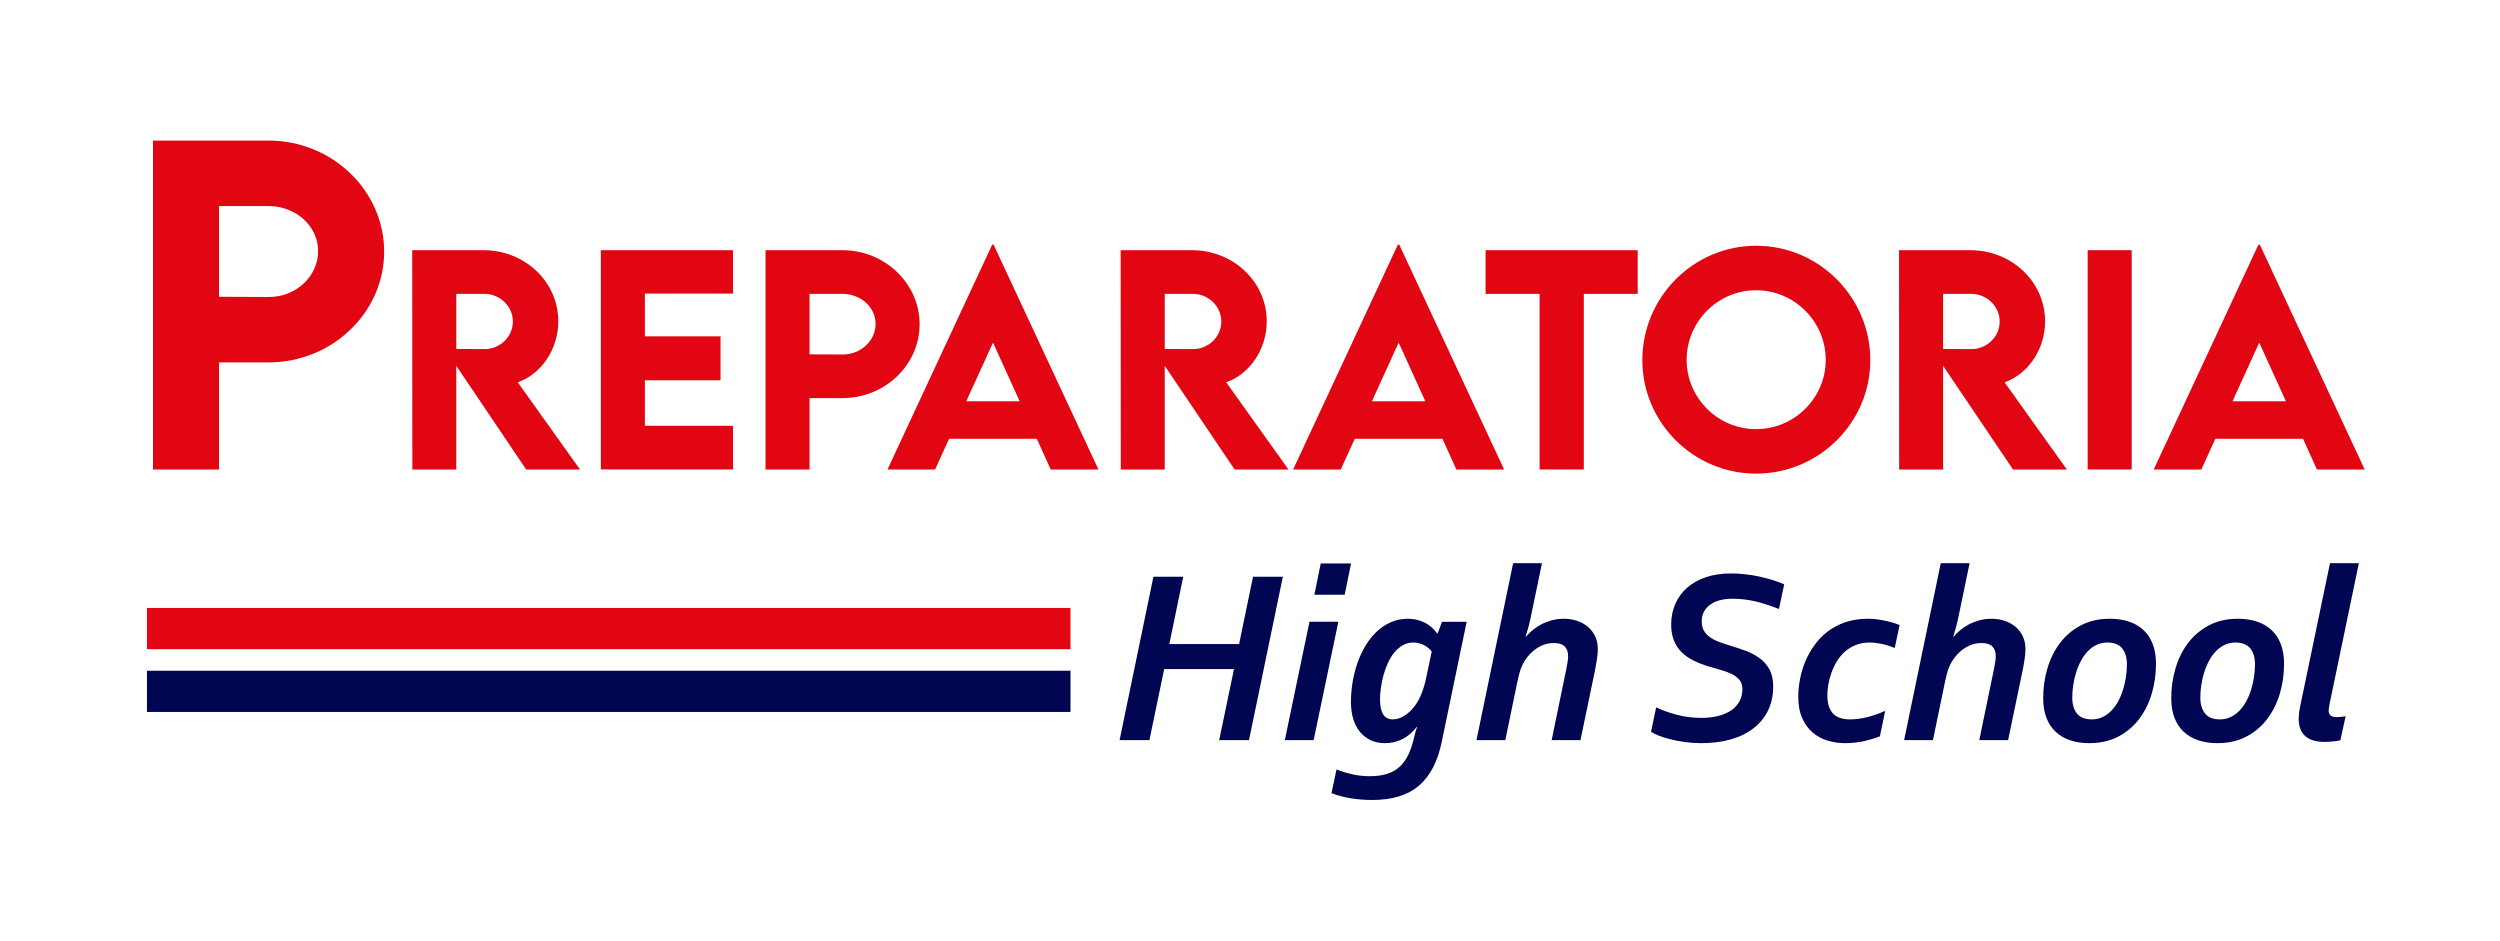
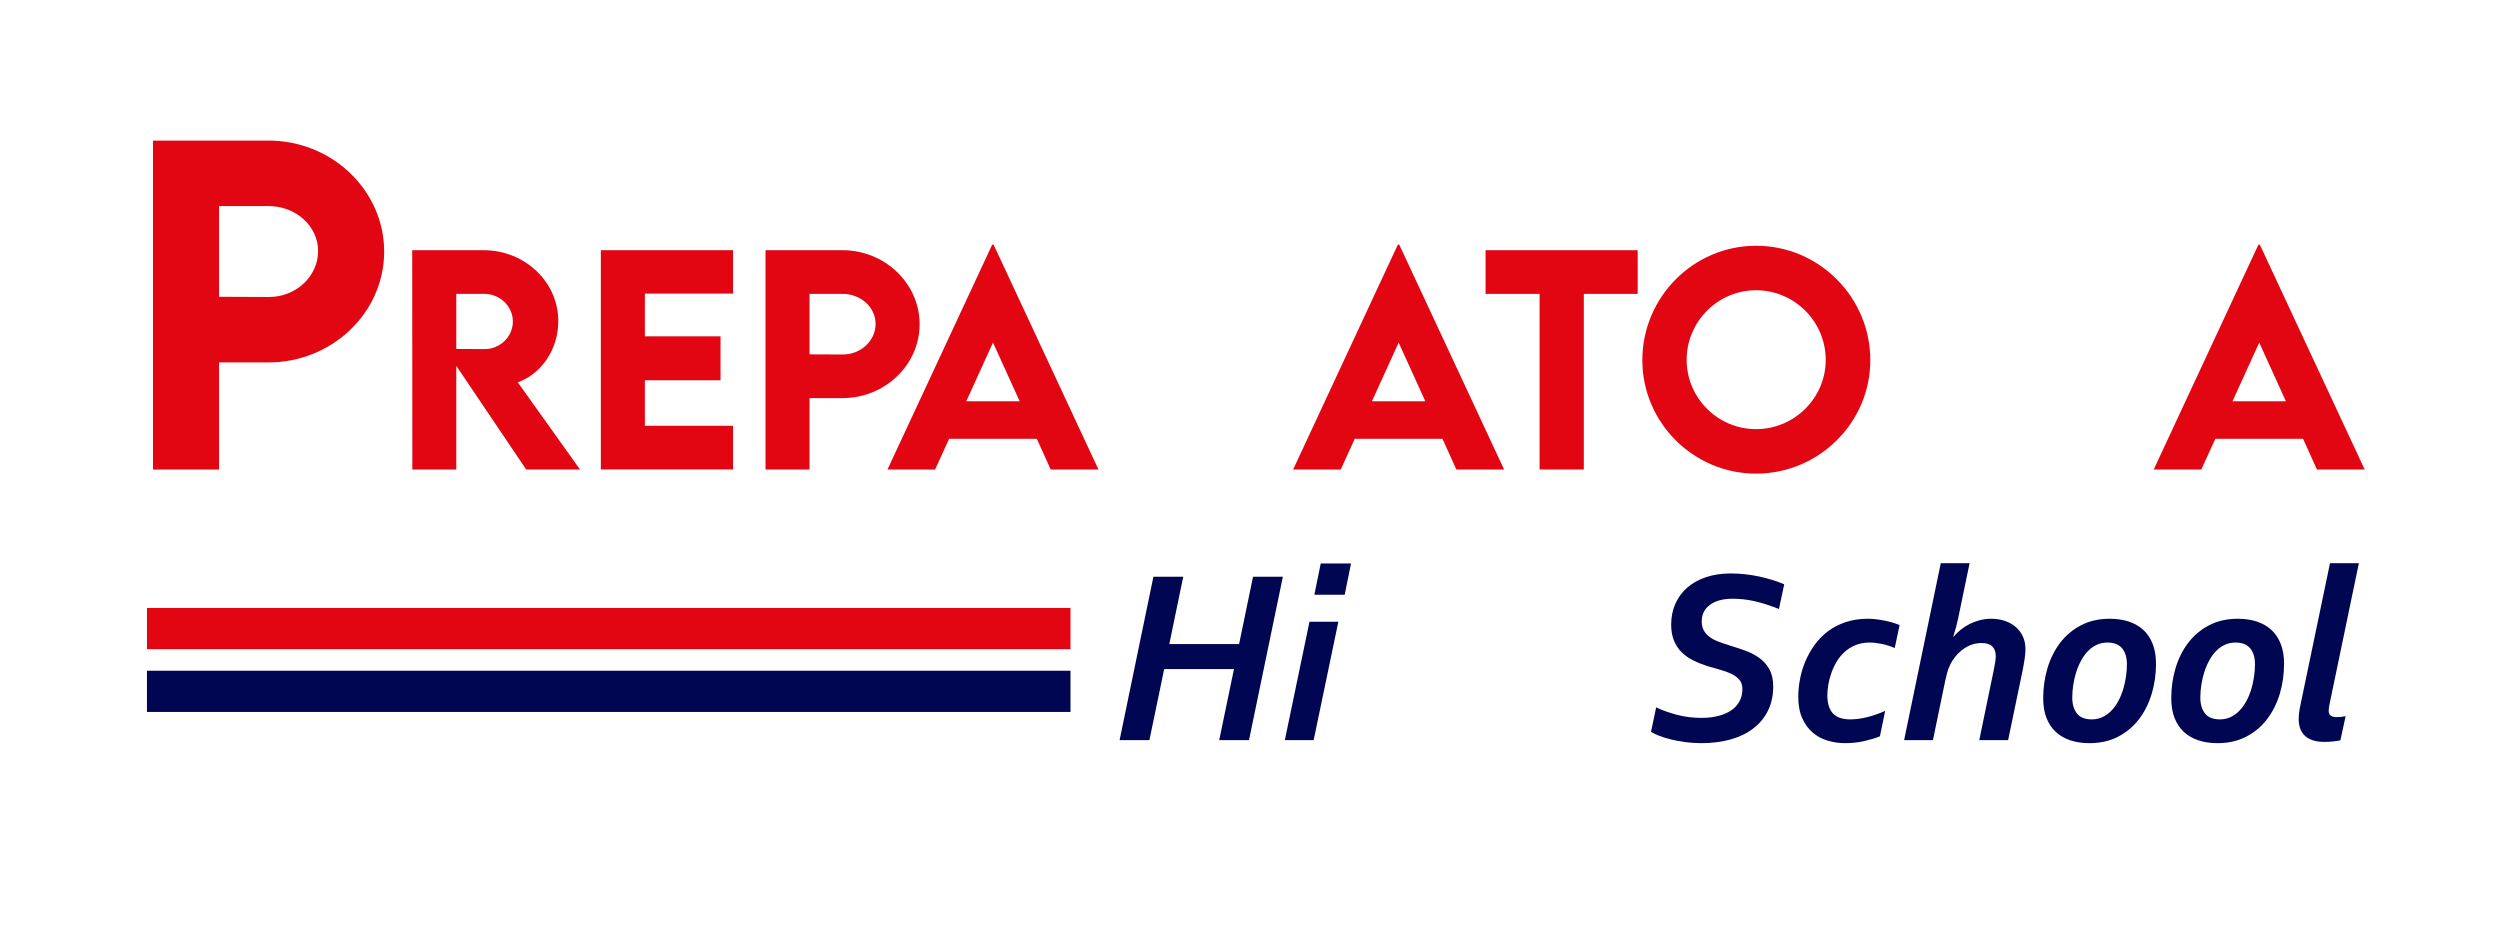
<svg xmlns="http://www.w3.org/2000/svg" xml:space="preserve" width="303px" height="114px" version="1.1" style="shape-rendering:geometricPrecision; text-rendering:geometricPrecision; image-rendering:optimizeQuality; fill-rule:evenodd; clip-rule:evenodd" viewBox="0 0 303 114.035">
  <defs>
    <style type="text/css">
   
    .str1 {stroke:#000651;stroke-width:4.997;stroke-linecap:square;stroke-miterlimit:22.926}
    .str0 {stroke:#E20613;stroke-width:4.997;stroke-linecap:square;stroke-miterlimit:22.926}
    .fil2 {fill:none}
    .fil1 {fill:#000651;fill-rule:nonzero}
    .fil0 {fill:#E20613;fill-rule:nonzero}
   
  </style>
  </defs>
  <g id="Capa_x0020_1">
-     <path class="fil0" d="M18.502 56.921l8.008 0 0 -12.983 5.997 0c7.721,0 14.022,-6.049 14.022,-13.431 0,-7.4 -6.301,-13.465 -14.022,-13.465l-14.005 0 0 39.879zm14.005 -20.915l-5.997 -0.026 0 -10.998 5.997 0c3.32,0 6.014,2.441 6.014,5.449 0,3.083 -2.694,5.6 -6.014,5.575z" />
+     <path class="fil0" d="M18.502 56.921l8.008 0 0 -12.983 5.997 0c7.721,0 14.022,-6.049 14.022,-13.431 0,-7.4 -6.301,-13.465 -14.022,-13.465l-14.005 0 0 39.879zm14.005 -20.915l-5.997 -0.026 0 -10.998 5.997 0c3.32,0 6.014,2.441 6.014,5.449 0,3.083 -2.694,5.6 -6.014,5.575" />
    <path id="_1" class="fil0" d="M70.274 56.921l-7.546 -10.57c2.85,-1.009 4.911,-3.993 4.911,-7.406 0,-4.787 -4.072,-8.611 -9.044,-8.611l-8.667 0 0.016 26.587 5.328 0 0 -12.57 8.475 12.57 6.527 0zm-15.002 -21.293l3.429 0c1.797,0 3.43,1.453 3.43,3.351 0,1.892 -1.616,3.362 -3.43,3.345l-3.429 -0.017 0 -6.679z" />
    <polygon id="_2" class="fil0" points="88.824,35.594 88.824,30.334 72.797,30.334 72.797,56.915 88.824,56.915 88.824,51.622 78.136,51.622 78.136,46.103 87.309,46.103 87.309,40.775 78.136,40.775 78.136,35.594 " />
    <path id="_3" class="fil0" d="M92.761 56.921l5.338 0 0 -8.656 3.998 0c5.148,0 9.349,-4.032 9.349,-8.954 0,-4.933 -4.201,-8.977 -9.349,-8.977l-9.336 0 0 26.587zm9.336 -13.944l-3.998 -0.017 0 -7.332 3.998 0c2.214,0 4.01,1.628 4.01,3.632 0,2.056 -1.796,3.734 -4.01,3.717z" />
    <path id="_4" class="fil0" d="M127.338 56.921l5.789 0 -12.716 -27.268 -0.163 0 -12.699 27.268 5.772 0 1.701 -3.723 10.632 0 1.684 3.723zm-10.238 -8.273l3.243 -7.112 3.233 7.112 -6.476 0z" />
-     <path id="_5" class="fil0" d="M156.165 56.921l-7.546 -10.57c2.85,-1.009 4.911,-3.993 4.911,-7.406 0,-4.787 -4.072,-8.611 -9.044,-8.611l-8.667 0 0.017 26.587 5.327 0 0 -12.57 8.475 12.57 6.527 0zm-15.002 -21.293l3.43 0c1.796,0 3.429,1.453 3.429,3.351 0,1.892 -1.616,3.362 -3.429,3.345l-3.43 -0.017 0 -6.679z" />
    <path id="_6" class="fil0" d="M176.518 56.921l5.789 0 -12.716 -27.268 -0.164 0 -12.699 27.268 5.773 0 1.701 -3.723 10.632 0 1.684 3.723zm-10.238 -8.273l3.243 -7.112 3.233 7.112 -6.476 0z" />
    <polygon id="_7" class="fil0" points="198.503,30.334 180.06,30.334 180.06,35.628 186.609,35.628 186.609,56.921 191.97,56.921 191.97,35.628 198.503,35.628 " />
    <path id="_8" class="fil0" d="M212.852 57.422c7.625,0 13.853,-6.189 13.853,-13.758 0,-7.636 -6.228,-13.87 -13.837,-13.87 -7.608,0 -13.802,6.234 -13.802,13.87 0,7.569 6.194,13.758 13.786,13.758zm0 -5.395c-4.635,0 -8.414,-3.779 -8.414,-8.397 0,-4.645 3.779,-8.441 8.414,-8.441 4.651,0 8.447,3.796 8.447,8.441 0,4.618 -3.796,8.397 -8.447,8.397z" />
-     <path id="_9" class="fil0" d="M250.532 56.921l-7.546 -10.57c2.849,-1.009 4.91,-3.993 4.91,-7.406 0,-4.787 -4.071,-8.611 -9.043,-8.611l-8.667 0 0.016 26.587 5.328 0 0 -12.57 8.475 12.57 6.527 0zm-15.002 -21.293l3.429 0c1.797,0 3.43,1.453 3.43,3.351 0,1.892 -1.616,3.362 -3.43,3.345l-3.429 -0.017 0 -6.679z" />
-     <polygon id="_10" class="fil0" points="253.055,56.921 258.394,56.921 258.394,30.329 253.055,30.329 " />
    <path id="_11" class="fil0" d="M280.852 56.921l5.789 0 -12.716 -27.268 -0.163 0 -12.699 27.268 5.772 0 1.701 -3.723 10.632 0 1.684 3.723zm-10.238 -8.273l3.243 -7.112 3.233 7.112 -6.476 0z" />
    <polygon class="fil1" points="141.718,78.081 150.179,78.081 151.868,69.919 155.485,69.919 151.378,89.734 147.767,89.734 149.557,81.116 141.096,81.116 139.305,89.734 135.689,89.734 139.791,69.919 143.407,69.919 " />
    <path id="_1_0" class="fil1" d="M159.303 72.103l0.774 -3.793 3.672 0 -0.769 3.793 -3.677 0zm-3.581 17.631l2.989 -14.353 3.5 0 -2.994 14.353 -3.495 0z" />
-     <path id="_2_1" class="fil1" d="M171.694 88.141c-0.495,0.652 -1.067,1.143 -1.72,1.467 -0.652,0.329 -1.35,0.49 -2.104,0.49 -0.642,0 -1.218,-0.116 -1.734,-0.354 -0.511,-0.238 -0.946,-0.577 -1.3,-1.006 -0.359,-0.435 -0.627,-0.961 -0.819,-1.573 -0.187,-0.612 -0.278,-1.295 -0.278,-2.043 0,-0.8 0.065,-1.609 0.197,-2.418 0.136,-0.809 0.333,-1.588 0.591,-2.331 0.264,-0.749 0.592,-1.447 0.982,-2.099 0.389,-0.648 0.839,-1.219 1.355,-1.7 0.511,-0.485 1.087,-0.865 1.72,-1.143 0.632,-0.278 1.32,-0.415 2.073,-0.415 0.683,0 1.331,0.142 1.942,0.431 0.612,0.288 1.143,0.733 1.598,1.345l0.061 0 0.516 -1.411 2.994 0 -3.009 14.5c-0.243,1.204 -0.597,2.251 -1.057,3.145 -0.46,0.891 -1.032,1.634 -1.72,2.221 -0.687,0.586 -1.502,1.027 -2.443,1.31 -0.945,0.288 -2.028,0.43 -3.252,0.43 -0.839,0 -1.684,-0.066 -2.528,-0.197 -0.845,-0.137 -1.639,-0.345 -2.378,-0.628l0.608 -2.878c0.601,0.238 1.249,0.435 1.932,0.592 0.687,0.152 1.38,0.228 2.083,0.228 0.85,0 1.578,-0.101 2.18,-0.304 0.602,-0.202 1.113,-0.505 1.533,-0.91 0.419,-0.404 0.763,-0.91 1.037,-1.517 0.272,-0.602 0.495,-1.305 0.672,-2.104 0.111,-0.476 0.218,-0.85 0.329,-1.128l-0.061 0zm1.836 -9.139c-0.086,-0.127 -0.202,-0.258 -0.349,-0.389 -0.142,-0.132 -0.309,-0.248 -0.5,-0.355 -0.193,-0.1 -0.405,-0.187 -0.638,-0.257 -0.232,-0.066 -0.48,-0.101 -0.748,-0.101 -0.476,0 -0.901,0.111 -1.28,0.333 -0.385,0.223 -0.723,0.516 -1.027,0.885 -0.298,0.369 -0.561,0.794 -0.778,1.275 -0.213,0.475 -0.395,0.971 -0.531,1.486 -0.137,0.512 -0.244,1.017 -0.309,1.513 -0.071,0.501 -0.106,0.961 -0.106,1.385 0,0.835 0.131,1.452 0.394,1.847 0.258,0.394 0.643,0.592 1.148,0.592 0.471,0 0.951,-0.152 1.426,-0.451 0.481,-0.303 0.916,-0.718 1.3,-1.249 0.582,-0.804 1.022,-1.901 1.32,-3.303l0.678 -3.211z" />
-     <path id="_3_2" class="fil1" d="M189.876 80.985c0.06,-0.309 0.106,-0.582 0.142,-0.825 0.035,-0.242 0.05,-0.445 0.05,-0.612 0,-0.506 -0.136,-0.895 -0.414,-1.173 -0.279,-0.278 -0.714,-0.415 -1.305,-0.415 -0.719,0 -1.392,0.198 -2.014,0.592 -0.622,0.399 -1.142,0.931 -1.557,1.603 -0.076,0.131 -0.157,0.268 -0.228,0.415 -0.076,0.151 -0.146,0.318 -0.217,0.506 -0.066,0.187 -0.137,0.404 -0.197,0.647 -0.066,0.243 -0.132,0.526 -0.203,0.855l-1.482 7.156 -3.495 0 4.446 -21.454 3.495 0 -1.391 6.706c-0.111,0.567 -0.309,1.295 -0.592,2.195l0.056 0c0.237,-0.288 0.516,-0.561 0.839,-0.824 0.319,-0.263 0.673,-0.491 1.058,-0.688 0.384,-0.198 0.804,-0.354 1.254,-0.476 0.45,-0.116 0.921,-0.177 1.416,-0.177 0.562,0 1.092,0.081 1.593,0.244 0.496,0.166 0.936,0.404 1.315,0.717 0.379,0.319 0.683,0.703 0.895,1.159 0.218,0.455 0.329,0.975 0.329,1.573 0,0.364 -0.036,0.768 -0.106,1.213 -0.066,0.445 -0.147,0.89 -0.233,1.335l-1.765 8.477 -3.495 0 1.806 -8.749z" />
    <path id="_4_3" class="fil1" d="M211.199 83.533c0,-0.455 -0.122,-0.824 -0.364,-1.112 -0.243,-0.288 -0.557,-0.526 -0.946,-0.713 -0.389,-0.187 -0.84,-0.354 -1.35,-0.496 -0.506,-0.142 -1.027,-0.293 -1.563,-0.45 -0.622,-0.198 -1.204,-0.43 -1.74,-0.698 -0.541,-0.268 -1.006,-0.597 -1.401,-0.986 -0.394,-0.39 -0.708,-0.865 -0.936,-1.416 -0.222,-0.552 -0.338,-1.194 -0.338,-1.927 0,-0.931 0.171,-1.776 0.51,-2.544 0.344,-0.764 0.825,-1.417 1.452,-1.963 0.627,-0.541 1.386,-0.961 2.276,-1.259 0.89,-0.298 1.882,-0.445 2.979,-0.445 1.163,0 2.321,0.127 3.464,0.374 1.148,0.253 2.155,0.567 3.025,0.941l-0.638 2.994c-1.117,-0.44 -2.109,-0.758 -2.983,-0.951 -0.876,-0.197 -1.75,-0.293 -2.63,-0.293 -1.179,0 -2.095,0.248 -2.757,0.743 -0.663,0.496 -0.991,1.158 -0.991,1.988 0,0.445 0.086,0.824 0.263,1.133 0.177,0.313 0.414,0.571 0.713,0.784 0.293,0.212 0.642,0.399 1.042,0.551 0.399,0.152 0.824,0.299 1.269,0.435 0.642,0.197 1.285,0.41 1.927,0.637 0.642,0.228 1.219,0.521 1.735,0.885 0.51,0.36 0.925,0.819 1.244,1.386 0.314,0.561 0.471,1.26 0.471,2.089 0,1.077 -0.203,2.043 -0.613,2.893 -0.409,0.849 -0.991,1.568 -1.75,2.16 -0.753,0.596 -1.669,1.046 -2.746,1.36 -1.077,0.308 -2.281,0.465 -3.601,0.465 -0.693,0 -1.355,-0.045 -1.992,-0.131 -0.638,-0.091 -1.219,-0.198 -1.75,-0.334 -0.526,-0.131 -0.997,-0.278 -1.402,-0.44 -0.404,-0.162 -0.723,-0.314 -0.96,-0.461l0.622 -2.973c0.748,0.359 1.593,0.657 2.533,0.905 0.937,0.248 1.933,0.369 2.979,0.369 0.749,0 1.427,-0.081 2.034,-0.238 0.612,-0.156 1.128,-0.384 1.557,-0.672 0.431,-0.293 0.764,-0.663 1.002,-1.102 0.238,-0.441 0.354,-0.937 0.354,-1.488z" />
    <path id="_5_4" class="fil1" d="M229.664 78.567c-0.536,-0.233 -1.067,-0.399 -1.593,-0.506 -0.531,-0.106 -1.006,-0.161 -1.431,-0.161 -0.652,0 -1.234,0.105 -1.74,0.318 -0.511,0.212 -0.956,0.491 -1.335,0.84 -0.38,0.354 -0.703,0.753 -0.961,1.198 -0.263,0.45 -0.476,0.91 -0.638,1.386 -0.167,0.471 -0.283,0.936 -0.359,1.396 -0.07,0.46 -0.111,0.875 -0.111,1.249 0,0.561 0.071,1.032 0.208,1.411 0.141,0.38 0.333,0.683 0.581,0.906 0.243,0.217 0.536,0.378 0.88,0.47 0.339,0.096 0.708,0.142 1.103,0.142 0.662,0 1.355,-0.092 2.073,-0.274 0.724,-0.182 1.442,-0.435 2.165,-0.758l-0.637 3.085c-0.506,0.207 -1.128,0.394 -1.867,0.571 -0.743,0.172 -1.532,0.258 -2.372,0.258 -0.728,0 -1.436,-0.106 -2.119,-0.313 -0.683,-0.208 -1.285,-0.531 -1.805,-0.982 -0.526,-0.449 -0.946,-1.031 -1.26,-1.744 -0.318,-0.709 -0.475,-1.573 -0.475,-2.59 0,-0.662 0.066,-1.355 0.202,-2.084 0.132,-0.723 0.339,-1.436 0.627,-2.134 0.288,-0.693 0.658,-1.36 1.103,-1.998 0.45,-0.637 0.986,-1.193 1.608,-1.674 0.622,-0.48 1.345,-0.86 2.17,-1.143 0.829,-0.278 1.74,-0.42 2.736,-0.42 0.561,0 1.214,0.071 1.947,0.213 0.739,0.147 1.366,0.329 1.892,0.556l-0.592 2.782z" />
    <path id="_6_5" class="fil1" d="M241.722 80.985c0.06,-0.309 0.106,-0.582 0.141,-0.825 0.036,-0.242 0.05,-0.445 0.05,-0.612 0,-0.506 -0.136,-0.895 -0.414,-1.173 -0.278,-0.278 -0.713,-0.415 -1.305,-0.415 -0.718,0 -1.391,0.198 -2.013,0.592 -0.622,0.399 -1.143,0.931 -1.558,1.603 -0.075,0.131 -0.157,0.268 -0.228,0.415 -0.075,0.151 -0.146,0.318 -0.217,0.506 -0.065,0.187 -0.136,0.404 -0.197,0.647 -0.066,0.243 -0.131,0.526 -0.202,0.855l-1.482 7.156 -3.495 0 4.445 -21.454 3.495 0 -1.39 6.706c-0.112,0.567 -0.309,1.295 -0.592,2.195l0.056 0c0.237,-0.288 0.516,-0.561 0.839,-0.824 0.319,-0.263 0.673,-0.491 1.057,-0.688 0.384,-0.198 0.805,-0.354 1.254,-0.476 0.451,-0.116 0.921,-0.177 1.416,-0.177 0.562,0 1.093,0.081 1.594,0.244 0.495,0.166 0.935,0.404 1.315,0.717 0.379,0.319 0.682,0.703 0.895,1.159 0.217,0.455 0.328,0.975 0.328,1.573 0,0.364 -0.035,0.768 -0.106,1.213 -0.065,0.445 -0.146,0.89 -0.232,1.335l-1.765 8.477 -3.495 0 1.806 -8.749z" />
    <path id="_7_6" class="fil1" d="M255.443 77.9c-0.476,0 -0.911,0.095 -1.305,0.282 -0.394,0.187 -0.748,0.445 -1.067,0.774 -0.313,0.329 -0.587,0.714 -0.819,1.149 -0.233,0.429 -0.431,0.894 -0.587,1.396 -0.157,0.495 -0.279,1.006 -0.354,1.532 -0.081,0.521 -0.122,1.031 -0.122,1.537 0,0.815 0.193,1.462 0.572,1.937 0.379,0.471 0.981,0.709 1.8,0.709 0.476,0 0.911,-0.097 1.305,-0.284 0.395,-0.187 0.749,-0.445 1.068,-0.773 0.313,-0.329 0.591,-0.714 0.829,-1.148 0.238,-0.431 0.43,-0.901 0.586,-1.396 0.152,-0.496 0.268,-1.012 0.345,-1.538 0.08,-0.526 0.121,-1.042 0.121,-1.548 0,-0.804 -0.192,-1.446 -0.577,-1.922 -0.389,-0.47 -0.986,-0.707 -1.795,-0.707zm0.298 -2.884c0.85,0 1.618,0.112 2.301,0.339 0.689,0.228 1.275,0.567 1.766,1.017 0.49,0.45 0.864,1.016 1.132,1.704 0.268,0.688 0.4,1.482 0.4,2.393 0,1.264 -0.172,2.478 -0.516,3.636 -0.349,1.163 -0.86,2.185 -1.537,3.075 -0.673,0.89 -1.517,1.598 -2.524,2.124 -1.007,0.531 -2.175,0.794 -3.5,0.794 -0.84,0 -1.603,-0.111 -2.296,-0.339 -0.688,-0.227 -1.28,-0.566 -1.77,-1.016 -0.486,-0.45 -0.865,-1.017 -1.133,-1.694 -0.268,-0.683 -0.399,-1.482 -0.399,-2.403 0,-1.264 0.171,-2.478 0.52,-3.637 0.344,-1.162 0.855,-2.184 1.533,-3.074 0.677,-0.891 1.517,-1.598 2.524,-2.124 1.011,-0.531 2.174,-0.795 3.499,-0.795z" />
    <path id="_8_7" class="fil1" d="M270.97 77.9c-0.476,0 -0.911,0.095 -1.305,0.282 -0.394,0.187 -0.748,0.445 -1.067,0.774 -0.314,0.329 -0.587,0.714 -0.819,1.149 -0.233,0.429 -0.431,0.894 -0.587,1.396 -0.157,0.495 -0.279,1.006 -0.354,1.532 -0.081,0.521 -0.122,1.031 -0.122,1.537 0,0.815 0.193,1.462 0.572,1.937 0.379,0.471 0.981,0.709 1.8,0.709 0.476,0 0.911,-0.097 1.305,-0.284 0.395,-0.187 0.749,-0.445 1.067,-0.773 0.314,-0.329 0.592,-0.714 0.83,-1.148 0.238,-0.431 0.43,-0.901 0.586,-1.396 0.152,-0.496 0.268,-1.012 0.344,-1.538 0.081,-0.526 0.122,-1.042 0.122,-1.548 0,-0.804 -0.192,-1.446 -0.577,-1.922 -0.389,-0.47 -0.986,-0.707 -1.795,-0.707zm0.298 -2.884c0.85,0 1.618,0.112 2.301,0.339 0.688,0.228 1.275,0.567 1.766,1.017 0.49,0.45 0.864,1.016 1.132,1.704 0.268,0.688 0.4,1.482 0.4,2.393 0,1.264 -0.172,2.478 -0.516,3.636 -0.349,1.163 -0.86,2.185 -1.538,3.075 -0.672,0.89 -1.516,1.598 -2.523,2.124 -1.007,0.531 -2.175,0.794 -3.5,0.794 -0.84,0 -1.603,-0.111 -2.296,-0.339 -0.688,-0.227 -1.28,-0.566 -1.77,-1.016 -0.486,-0.45 -0.865,-1.017 -1.133,-1.694 -0.269,-0.683 -0.4,-1.482 -0.4,-2.403 0,-1.264 0.172,-2.478 0.521,-3.637 0.344,-1.162 0.855,-2.184 1.533,-3.074 0.677,-0.891 1.517,-1.598 2.524,-2.124 1.011,-0.531 2.174,-0.795 3.499,-0.795z" />
    <path id="_9_8" class="fil1" d="M282.436 68.28l3.5 0 -3.541 17.019c-0.081,0.394 -0.121,0.682 -0.121,0.86 0,0.272 0.085,0.475 0.252,0.596 0.167,0.127 0.42,0.187 0.754,0.187 0.339,0 0.688,-0.04 1.052,-0.116l-0.637 2.928c-0.222,0.051 -0.516,0.092 -0.87,0.132 -0.359,0.04 -0.698,0.061 -1.027,0.061 -1.047,0 -1.831,-0.233 -2.362,-0.703 -0.526,-0.471 -0.794,-1.158 -0.794,-2.069 0,-0.471 0.066,-1.012 0.193,-1.613l3.601 -17.282z" />
    <line class="fil2 str0" x1="20.271" y1="76.206" x2="127.239" y2="76.206" />
    <line class="fil2 str1" x1="20.269" y1="83.816" x2="127.238" y2="83.816" />
  </g>
</svg>